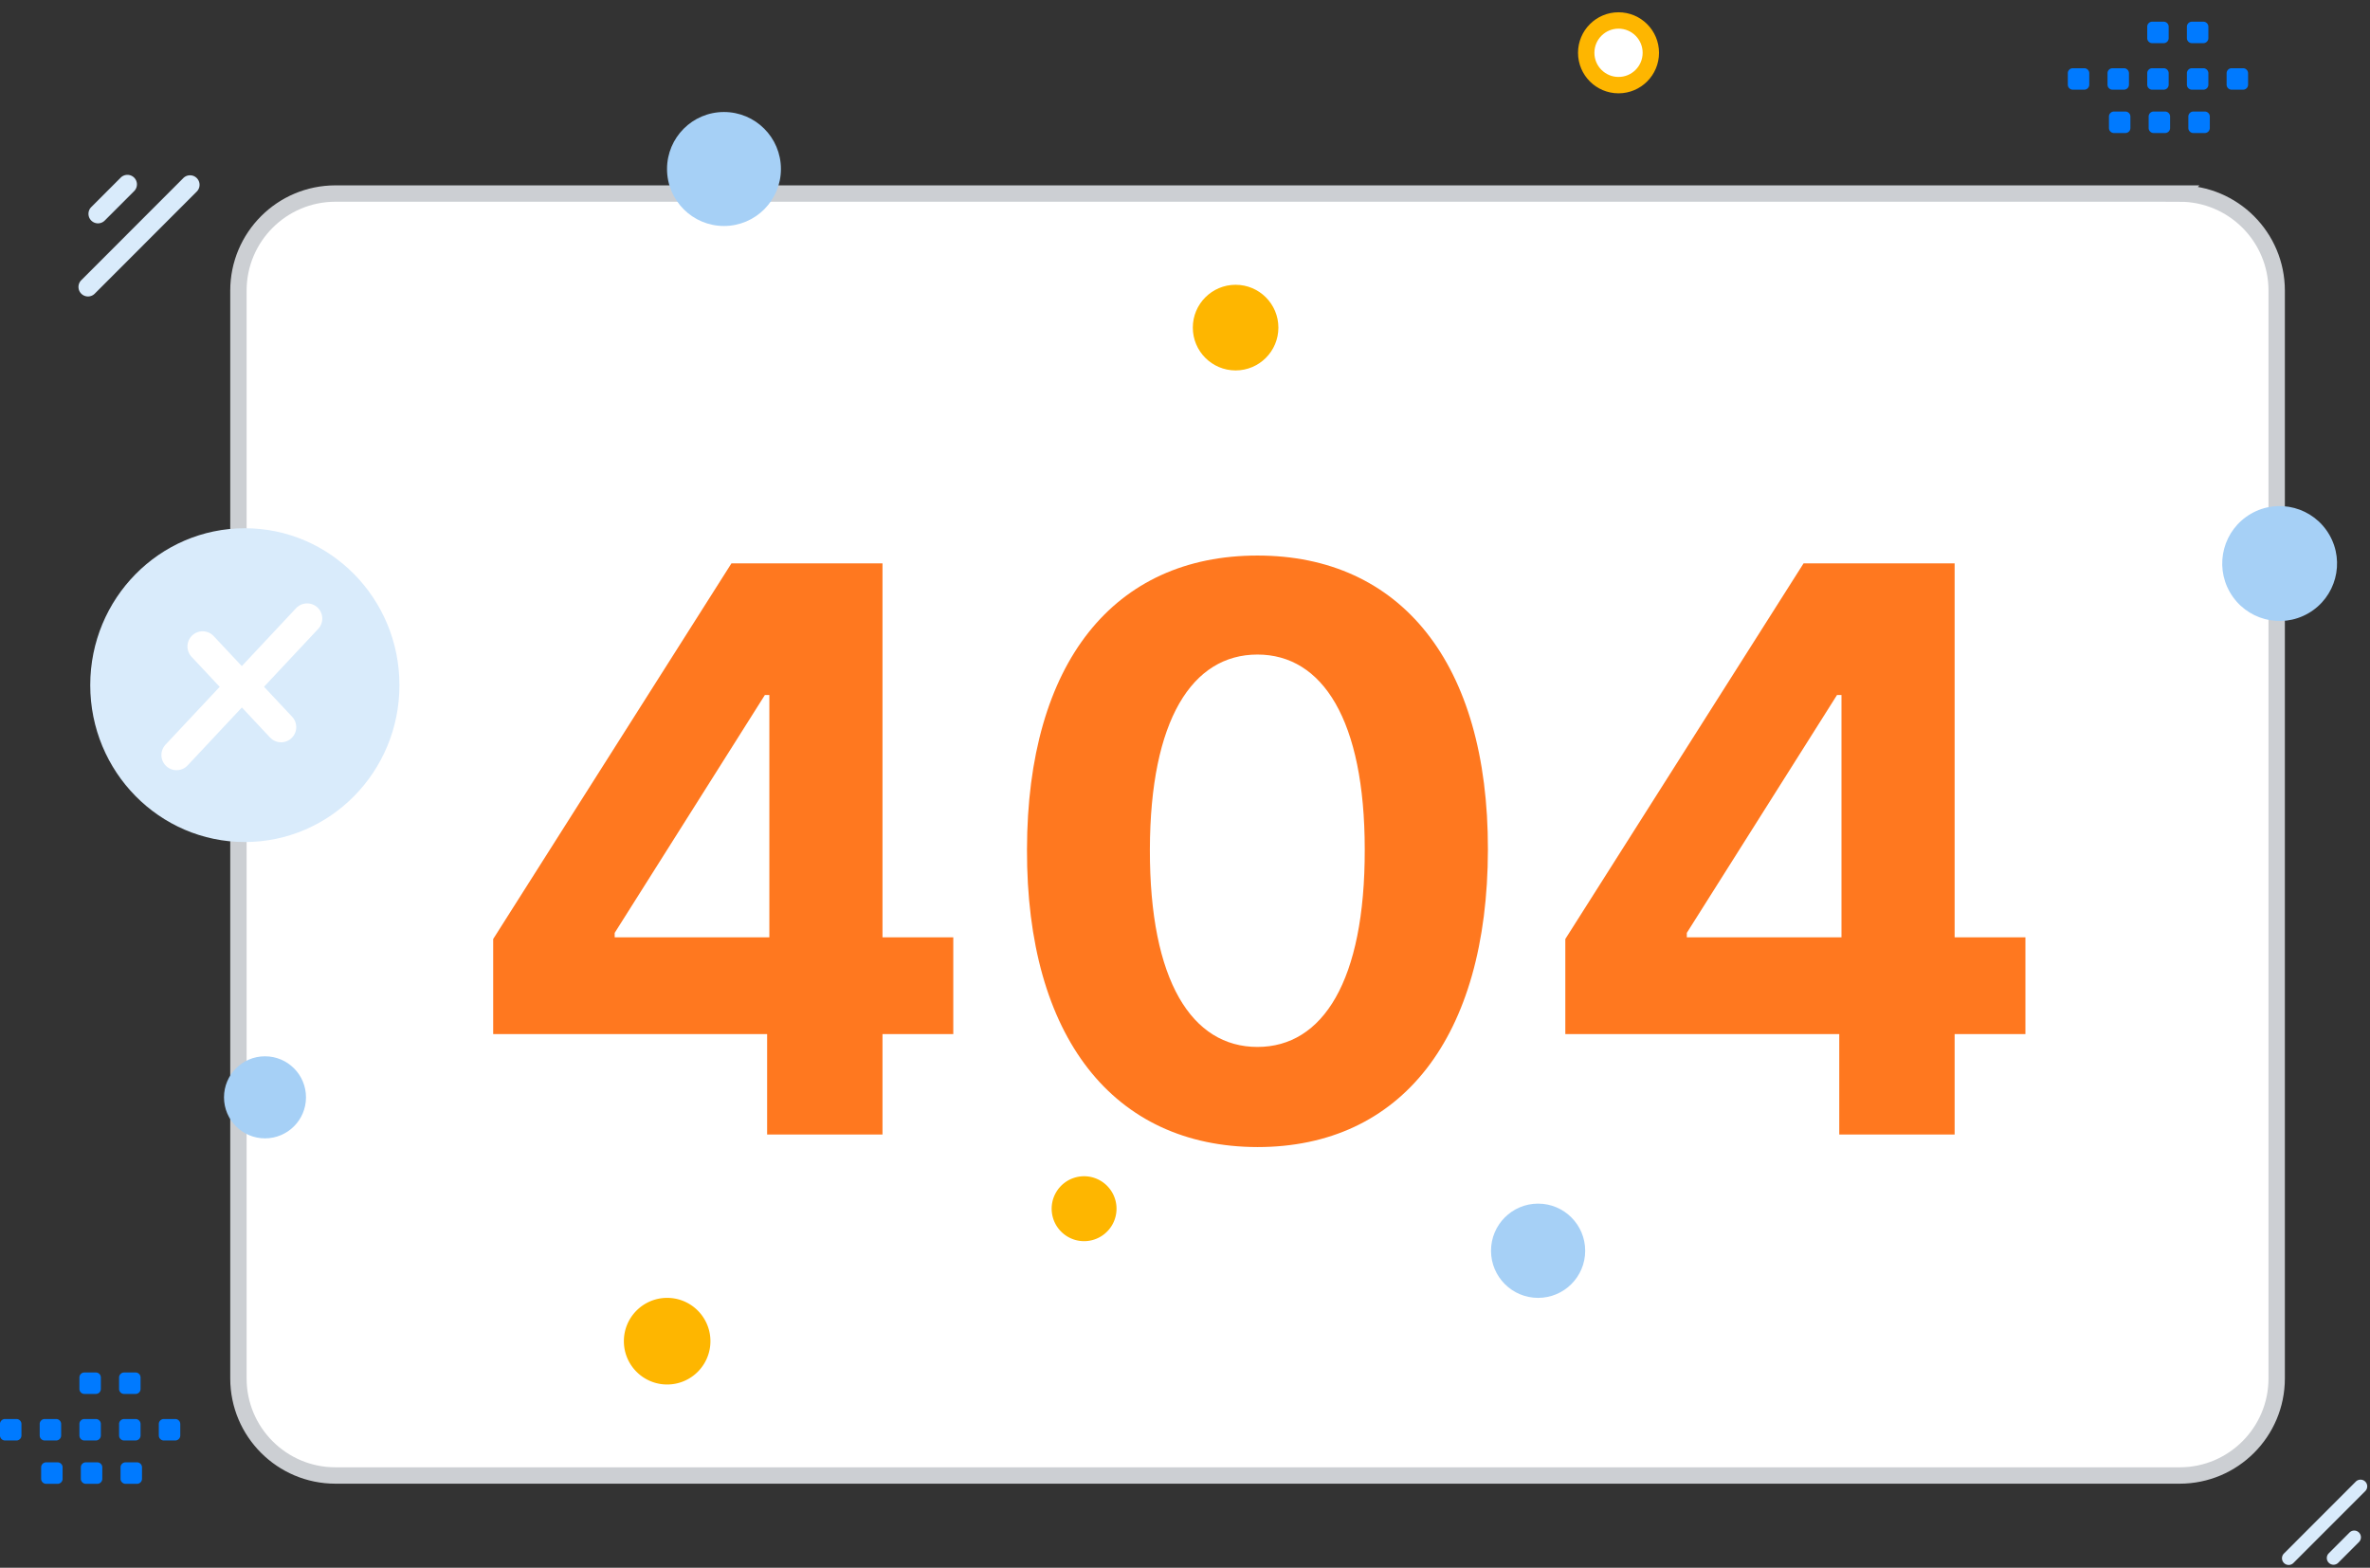
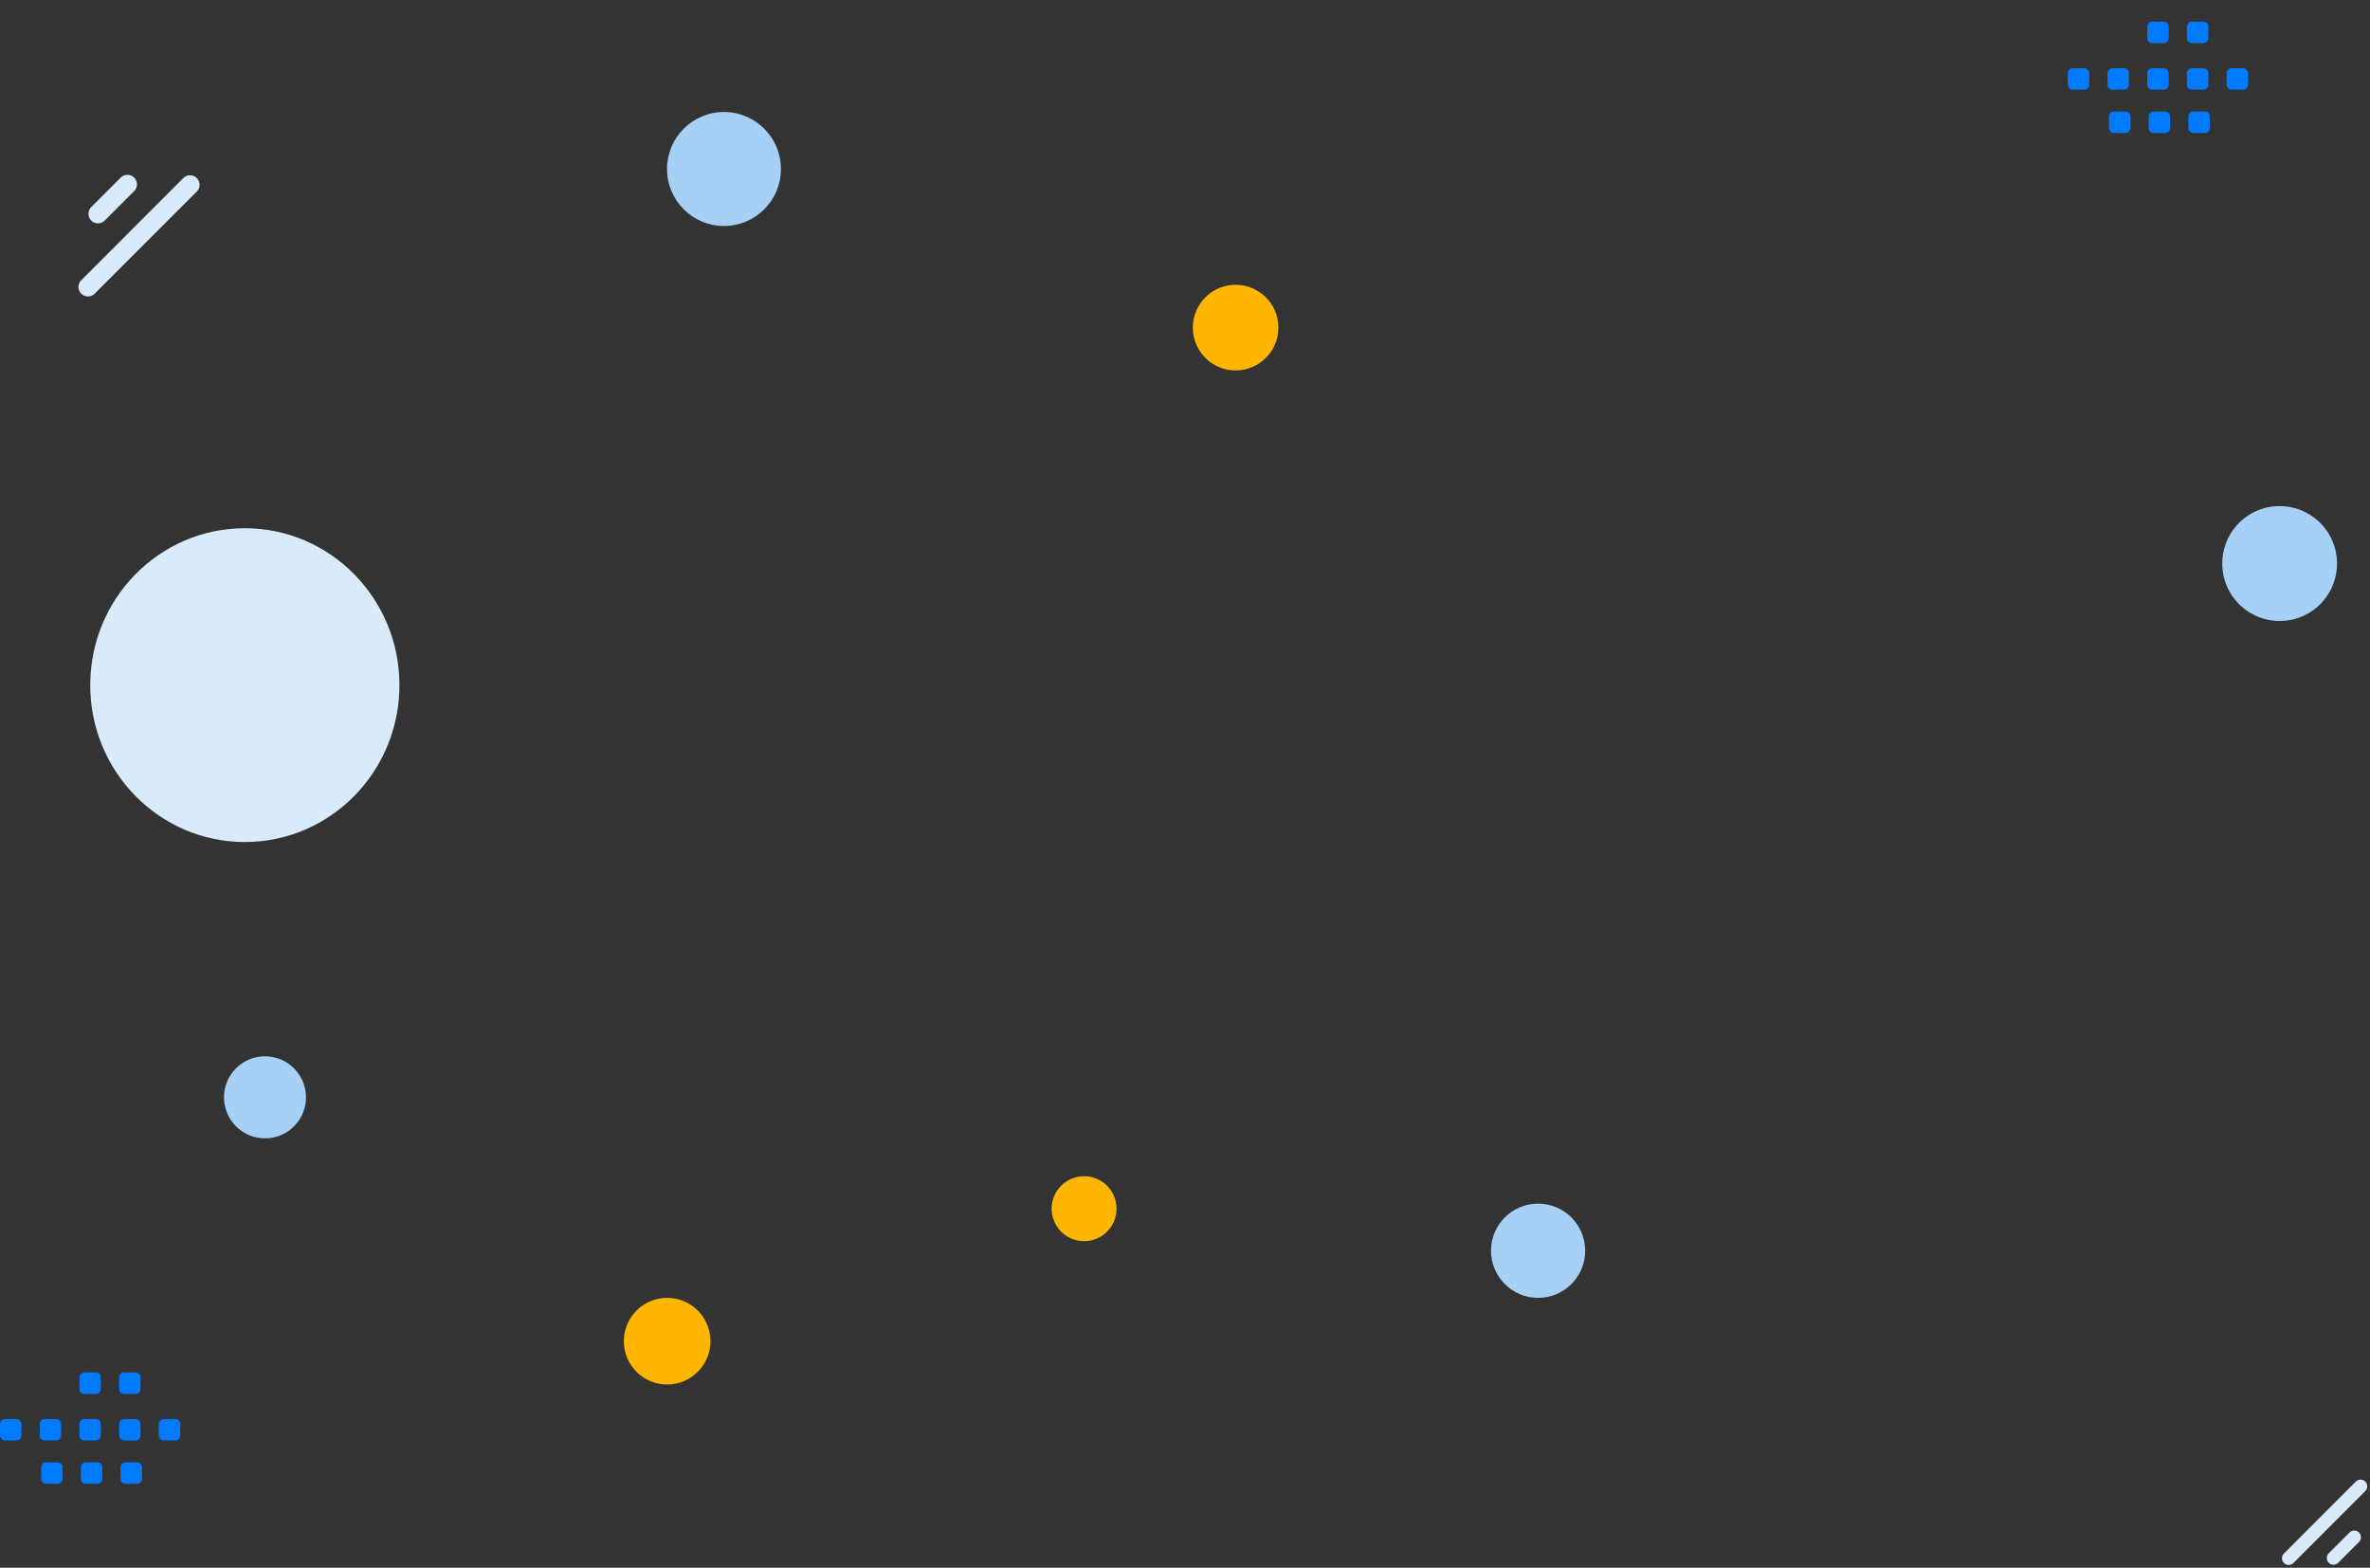
<svg xmlns="http://www.w3.org/2000/svg" fill="none" viewBox="0 0 579 383">
  <rect x="0" y="0" width="579" height="383" fill="#333333" stroke="none" />
-   <path d="M532.501 47.284H81.951c-13.09 0-23.702 10.62-23.702 23.72v265.742c0 13.101 10.612 23.721 23.703 23.721H532.5c13.09 0 23.702-10.62 23.702-23.721V71.005c0-13.1-10.612-23.72-23.702-23.72Z" fill="#fff" stroke="#CCCFD3" stroke-width="4" />
-   <path d="M120.487 252.636h66.924v24.528h28.186v-24.528h17.293v-23.642h-17.293v-91.366h-36.901l-58.209 91.775v23.233Zm67.468-23.642H150.17v-1.09l36.696-58.117h1.089v59.207ZM307.2 280.23c35.062 0 56.235-26.708 56.303-72.698.068-45.648-21.378-71.811-56.303-71.811-34.994 0-56.236 26.094-56.303 71.811-.137 45.853 21.173 72.629 56.303 72.698Zm0-24.46c-15.999 0-26.347-16.079-26.28-48.238.069-31.681 10.349-47.624 26.28-47.624 15.863 0 26.211 15.943 26.211 47.624.068 32.159-10.28 48.238-26.211 48.238Zm75.213-3.134h66.924v24.528h28.186v-24.528h17.293v-23.642h-17.293v-91.366h-36.901l-58.209 91.775v23.233Zm67.469-23.642h-37.786v-1.09l36.696-58.117h1.09v59.207Z" fill="#FF781F" />
-   <path d="M403.305 12.899c0-4.363-3.534-7.899-7.893-7.899s-7.893 3.536-7.893 7.899c0 4.362 3.534 7.899 7.893 7.899s7.893-3.537 7.893-7.9Z" fill="#fff" stroke="#FEB600" stroke-width="4" />
  <path d="M64.74 258.056c5.532 0 10.016 4.488 10.016 10.024 0 5.536-4.484 10.024-10.017 10.024-5.532 0-10.017-4.488-10.017-10.024 0-5.536 4.485-10.024 10.017-10.024ZM563.937 149.827c-6.708 3.876-15.286 1.576-19.159-5.138-3.874-6.713-1.575-15.298 5.133-19.174 6.709-3.876 15.287-1.576 19.16 5.138 3.874 6.713 1.575 15.298-5.134 19.174Z" fill="#A6D0F6" />
  <path d="M301.862 90.496c-5.773 0-10.453-4.684-10.453-10.462 0-5.777 4.68-10.461 10.453-10.461 5.774 0 10.454 4.684 10.454 10.461 0 5.778-4.68 10.462-10.454 10.462Z" fill="#FEB600" />
  <path d="M176.871 55.21c7.684 0 13.913-6.234 13.913-13.924 0-7.69-6.229-13.923-13.913-13.923s-13.913 6.234-13.913 13.923c0 7.69 6.229 13.923 13.913 13.923ZM375.764 294.05c-6.353 0-11.503 5.154-11.503 11.512 0 6.357 5.15 11.512 11.503 11.512s11.504-5.155 11.504-11.512c0-6.358-5.151-11.512-11.504-11.512Z" fill="#A6D0F6" />
  <path d="M162.988 338.235c-5.839 0-10.573-4.737-10.573-10.581 0-5.843 4.734-10.58 10.573-10.58s10.573 4.737 10.573 10.58c0 5.844-4.734 10.581-10.573 10.581ZM268.809 288.422a7.932 7.932 0 0 1 2.901 10.831 7.921 7.921 0 0 1-10.824 2.903 7.933 7.933 0 0 1-2.9-10.832 7.919 7.919 0 0 1 10.823-2.902Z" fill="#FEB600" />
  <path d="m23.143 71.745 24.929-24.948a2.327 2.327 0 0 0 0-3.29 2.323 2.323 0 0 0-3.288 0L19.855 68.455a2.327 2.327 0 0 0 0 3.29c.908.908 2.38.908 3.288 0ZM25.584 53.882l7.19-7.194a2.328 2.328 0 0 0 0-3.29 2.323 2.323 0 0 0-3.288 0l-7.19 7.194a2.328 2.328 0 0 0 0 3.29c.908.909 2.38.909 3.288 0ZM575.529 361.963l-17.55 17.563a1.639 1.639 0 0 0 0 2.316c.639.64 1.675.64 2.314 0l17.55-17.563a1.636 1.636 0 1 0-2.314-2.316ZM573.991 374.405l-5.062 5.065a1.639 1.639 0 0 0 0 2.316c.639.64 1.675.64 2.314 0l5.062-5.065a1.639 1.639 0 0 0 0-2.316 1.634 1.634 0 0 0-2.314 0Z" fill="#D9EBFB" />
  <path fill-rule="evenodd" clip-rule="evenodd" d="M506.395 16.668h2.797c.676 0 1.221.55 1.221 1.222v2.799c0 .676-.551 1.221-1.221 1.221h-2.797c-.67 0-1.221-.55-1.221-1.221v-2.8a1.213 1.213 0 0 1 .357-.864 1.22 1.22 0 0 1 .864-.357Zm9.697 0h2.797c.67 0 1.221.55 1.221 1.222v2.799c0 .676-.551 1.221-1.221 1.221h-2.797c-.67 0-1.221-.55-1.221-1.221v-2.8c0-.67.551-1.221 1.221-1.221Zm9.704 0h2.797c.671 0 1.221.55 1.221 1.222v2.799c0 .676-.55 1.221-1.221 1.221h-2.797c-.671 0-1.221-.55-1.221-1.221v-2.8a1.23 1.23 0 0 1 .357-.864 1.215 1.215 0 0 1 .864-.357Zm9.697 0h2.797c.671 0 1.221.55 1.221 1.222v2.799c0 .676-.55 1.221-1.221 1.221h-2.797a1.228 1.228 0 0 1-1.226-1.221v-2.8a1.235 1.235 0 0 1 1.226-1.221Zm9.698 0h2.797c.676 0 1.227.55 1.227 1.222v2.799c0 .676-.551 1.221-1.227 1.221h-2.797c-.67 0-1.221-.55-1.221-1.221v-2.8c0-.67.551-1.221 1.221-1.221ZM516.448 27.25h2.796c.672 0 1.222.55 1.222 1.221v2.805c0 .671-.55 1.222-1.222 1.222h-2.796c-.677 0-1.221-.55-1.221-1.222v-2.799a1.22 1.22 0 0 1 1.221-1.227Zm9.697 0h2.797c.671 0 1.221.55 1.221 1.221v2.805c0 .671-.55 1.222-1.221 1.222h-2.797c-.67 0-1.22-.55-1.22-1.222v-2.799a1.219 1.219 0 0 1 1.22-1.227Zm9.698 0h2.797c.676 0 1.227.55 1.227 1.221v2.805a1.23 1.23 0 0 1-1.227 1.222h-2.797c-.67 0-1.221-.55-1.221-1.222v-2.799c0-.677.551-1.227 1.221-1.227ZM525.796 5.299h2.797c.671 0 1.221.55 1.221 1.222v2.8c0 .676-.55 1.221-1.221 1.221h-2.797c-.671 0-1.221-.55-1.221-1.221v-2.8a1.23 1.23 0 0 1 .357-.865 1.215 1.215 0 0 1 .864-.357Zm9.697 0h2.797c.671 0 1.221.55 1.221 1.222v2.8c0 .676-.55 1.221-1.221 1.221h-2.797a1.228 1.228 0 0 1-1.226-1.221v-2.8a1.235 1.235 0 0 1 1.226-1.222ZM1.221 346.67h2.797c.676 0 1.22.551 1.22 1.222v2.799c0 .676-.55 1.221-1.22 1.221H1.22c-.67 0-1.221-.551-1.221-1.221v-2.799a1.217 1.217 0 0 1 1.22-1.222Zm9.697 0h2.796c.672 0 1.222.551 1.222 1.222v2.799c0 .676-.55 1.221-1.222 1.221h-2.796c-.67 0-1.221-.551-1.221-1.221v-2.799c0-.671.55-1.222 1.22-1.222Zm9.703 0h2.798c.67 0 1.22.551 1.22 1.222v2.799c0 .676-.55 1.221-1.22 1.221h-2.798c-.67 0-1.22-.551-1.22-1.221v-2.799a1.217 1.217 0 0 1 1.22-1.222Zm9.698 0h2.797c.67 0 1.22.551 1.22 1.222v2.799c0 .676-.55 1.221-1.22 1.221h-2.797a1.226 1.226 0 0 1-1.227-1.221v-2.799a1.235 1.235 0 0 1 1.227-1.222Zm9.698 0h2.797c.676 0 1.226.551 1.226 1.222v2.799c0 .676-.55 1.221-1.226 1.221h-2.797c-.67 0-1.221-.551-1.221-1.221v-2.799c0-.671.55-1.222 1.22-1.222Zm-28.743 10.583h2.797c.67 0 1.22.55 1.22 1.221v2.805c0 .671-.55 1.222-1.22 1.222h-2.797a1.223 1.223 0 0 1-1.222-1.222v-2.799a1.22 1.22 0 0 1 1.222-1.227Zm9.697 0h2.797c.67 0 1.22.55 1.22 1.221v2.805c0 .671-.55 1.222-1.22 1.222H20.97c-.67 0-1.22-.551-1.22-1.222v-2.799a1.218 1.218 0 0 1 1.22-1.227Zm9.698 0h2.796c.677 0 1.227.55 1.227 1.221v2.805a1.228 1.228 0 0 1-1.227 1.222H30.67c-.67 0-1.221-.551-1.221-1.222v-2.799c0-.677.55-1.227 1.22-1.227ZM20.622 335.3h2.797c.67 0 1.22.551 1.22 1.223v2.799c0 .676-.55 1.221-1.22 1.221h-2.797a1.226 1.226 0 0 1-1.221-1.221v-2.799a1.225 1.225 0 0 1 .753-1.131 1.23 1.23 0 0 1 .468-.092Zm9.697 0h2.797c.67 0 1.22.551 1.22 1.223v2.799c0 .676-.55 1.221-1.22 1.221h-2.797a1.226 1.226 0 0 1-1.227-1.221v-2.799a1.235 1.235 0 0 1 1.227-1.223Z" fill="#007AFF" />
  <path fill-rule="evenodd" clip-rule="evenodd" d="M59.816 205.71c-20.858 0-37.77-17.163-37.77-38.33 0-21.168 16.912-38.33 37.77-38.33 20.858 0 37.77 17.162 37.77 38.33 0 21.167-16.912 38.33-37.77 38.33Z" fill="#D9EBFB" />
-   <path d="m75.032 151.114-15.955 17.035-9.58-10.22" stroke="#fff" stroke-width="7.405" stroke-linecap="round" stroke-linejoin="round" />
-   <path d="m43.136 184.457 15.955-17.035 9.58 10.22" stroke="#fff" stroke-width="7.405" stroke-linecap="round" stroke-linejoin="round" />
</svg>